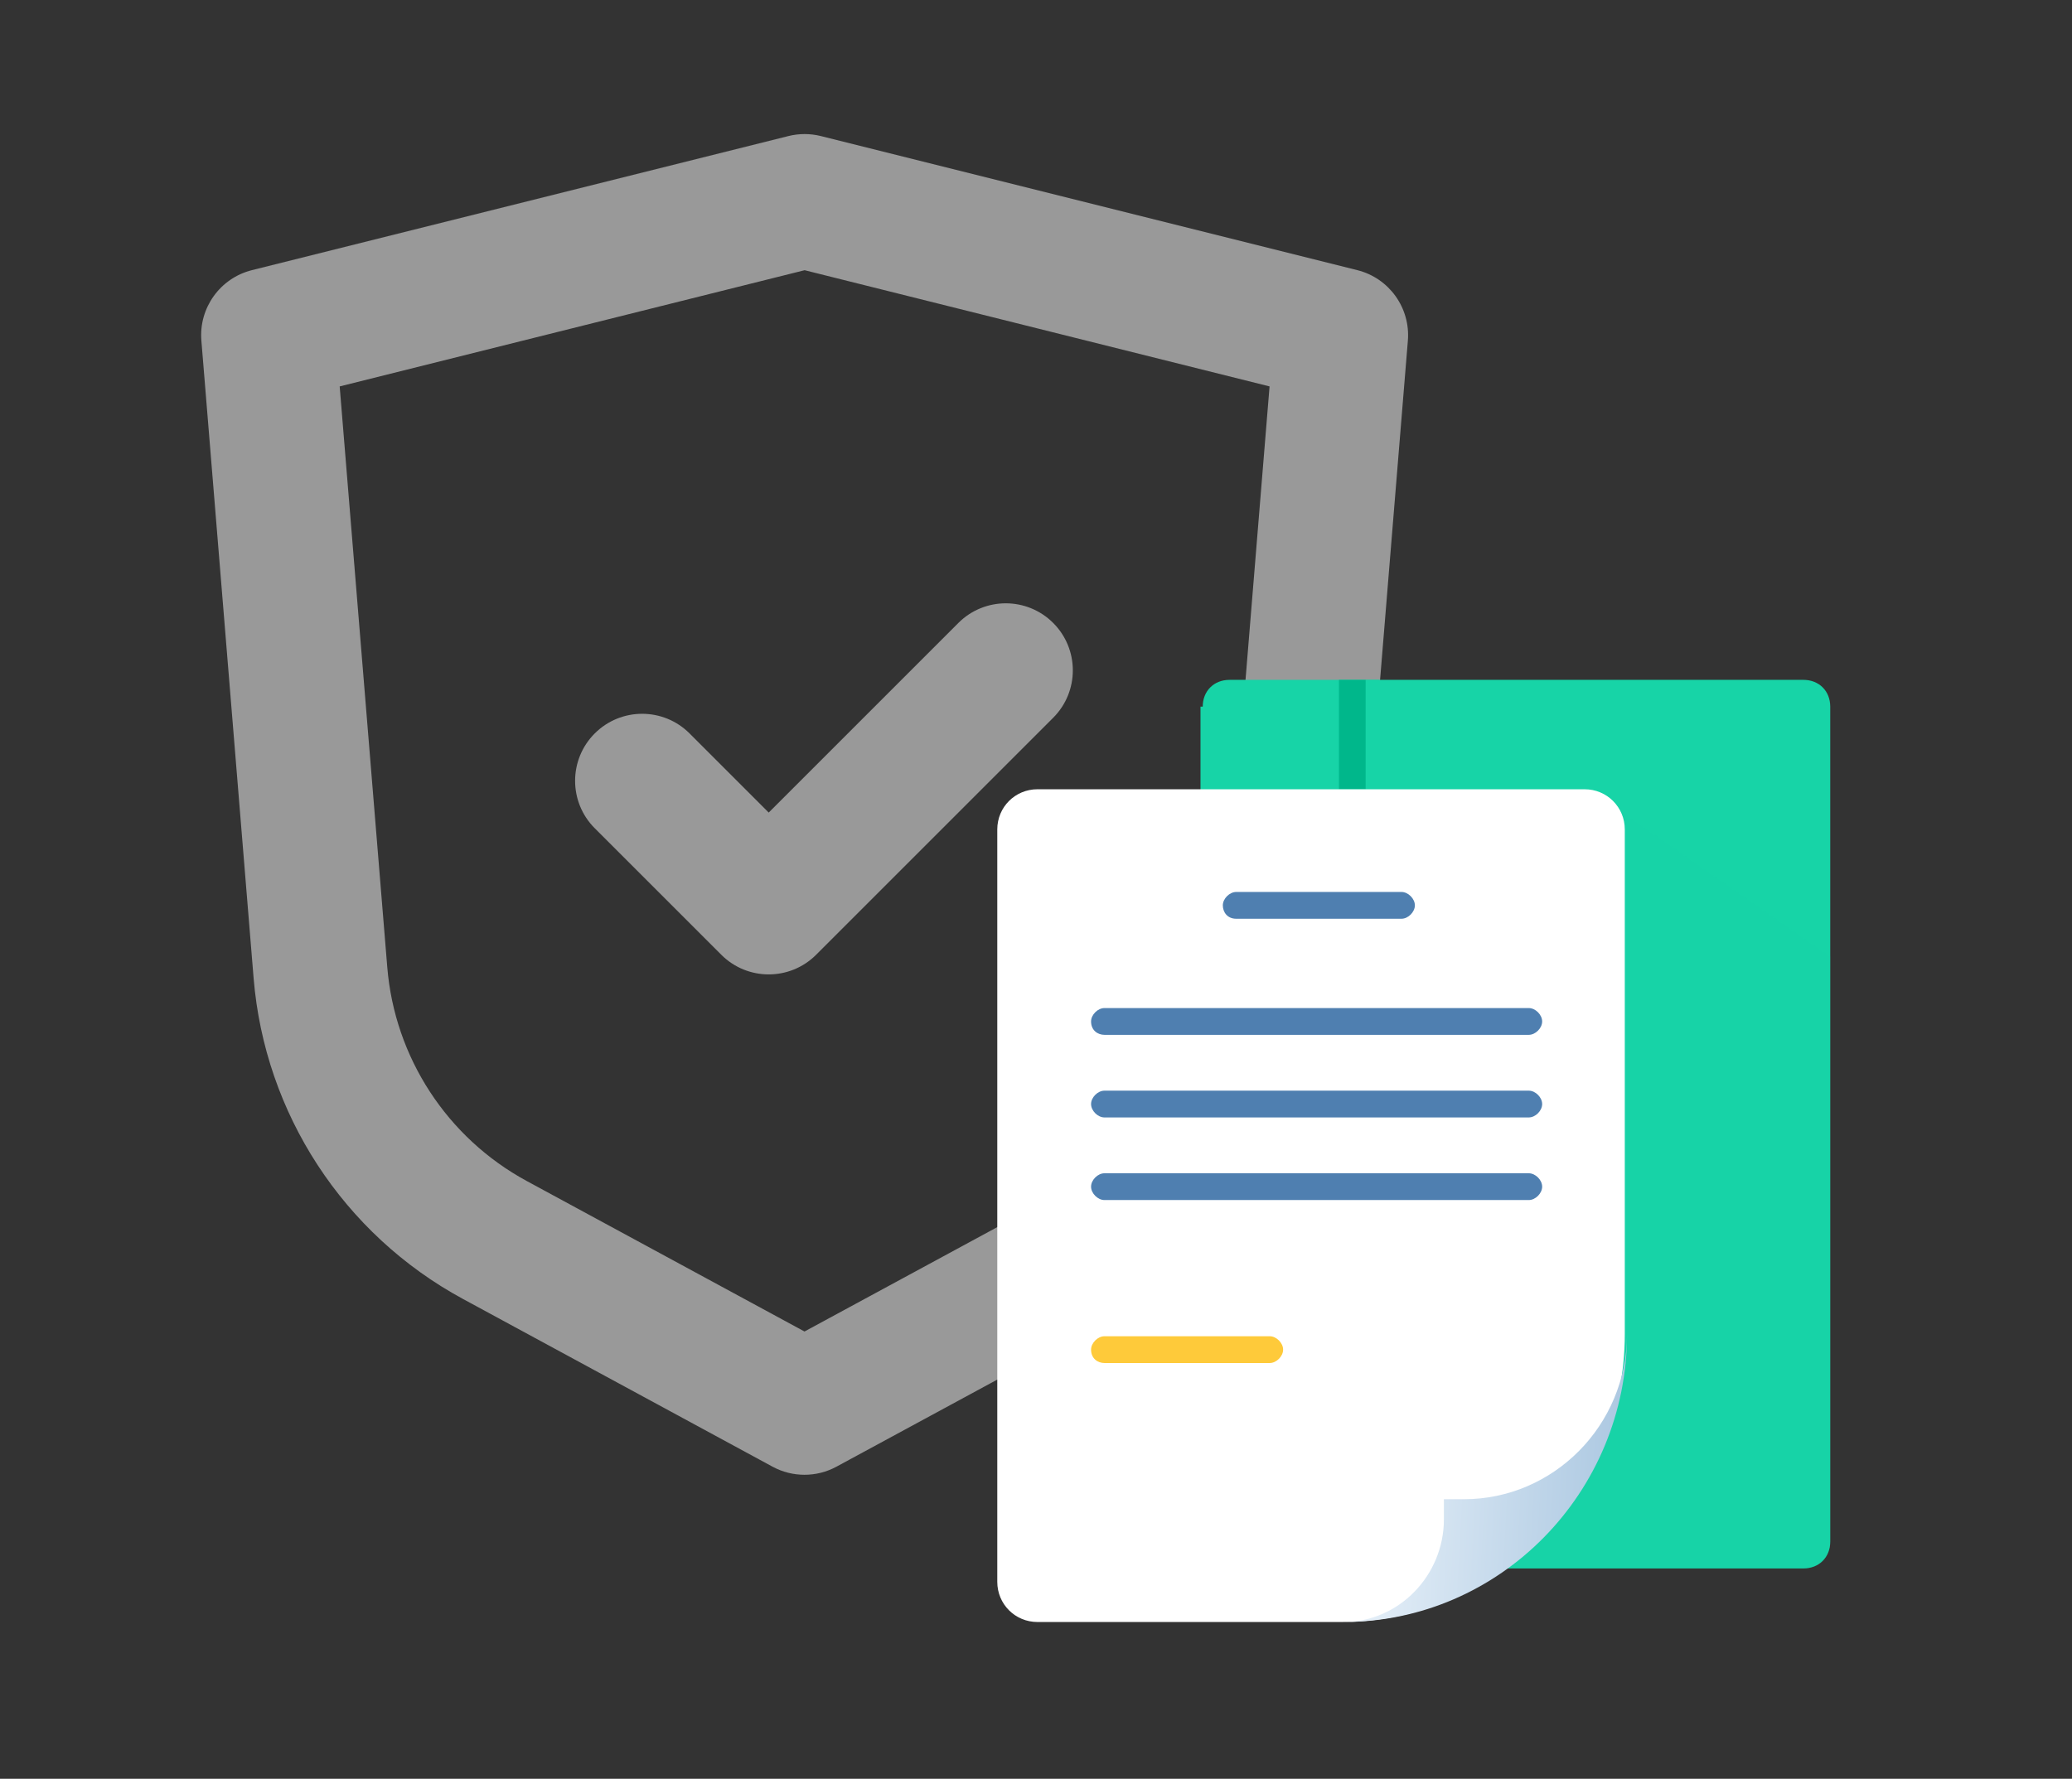
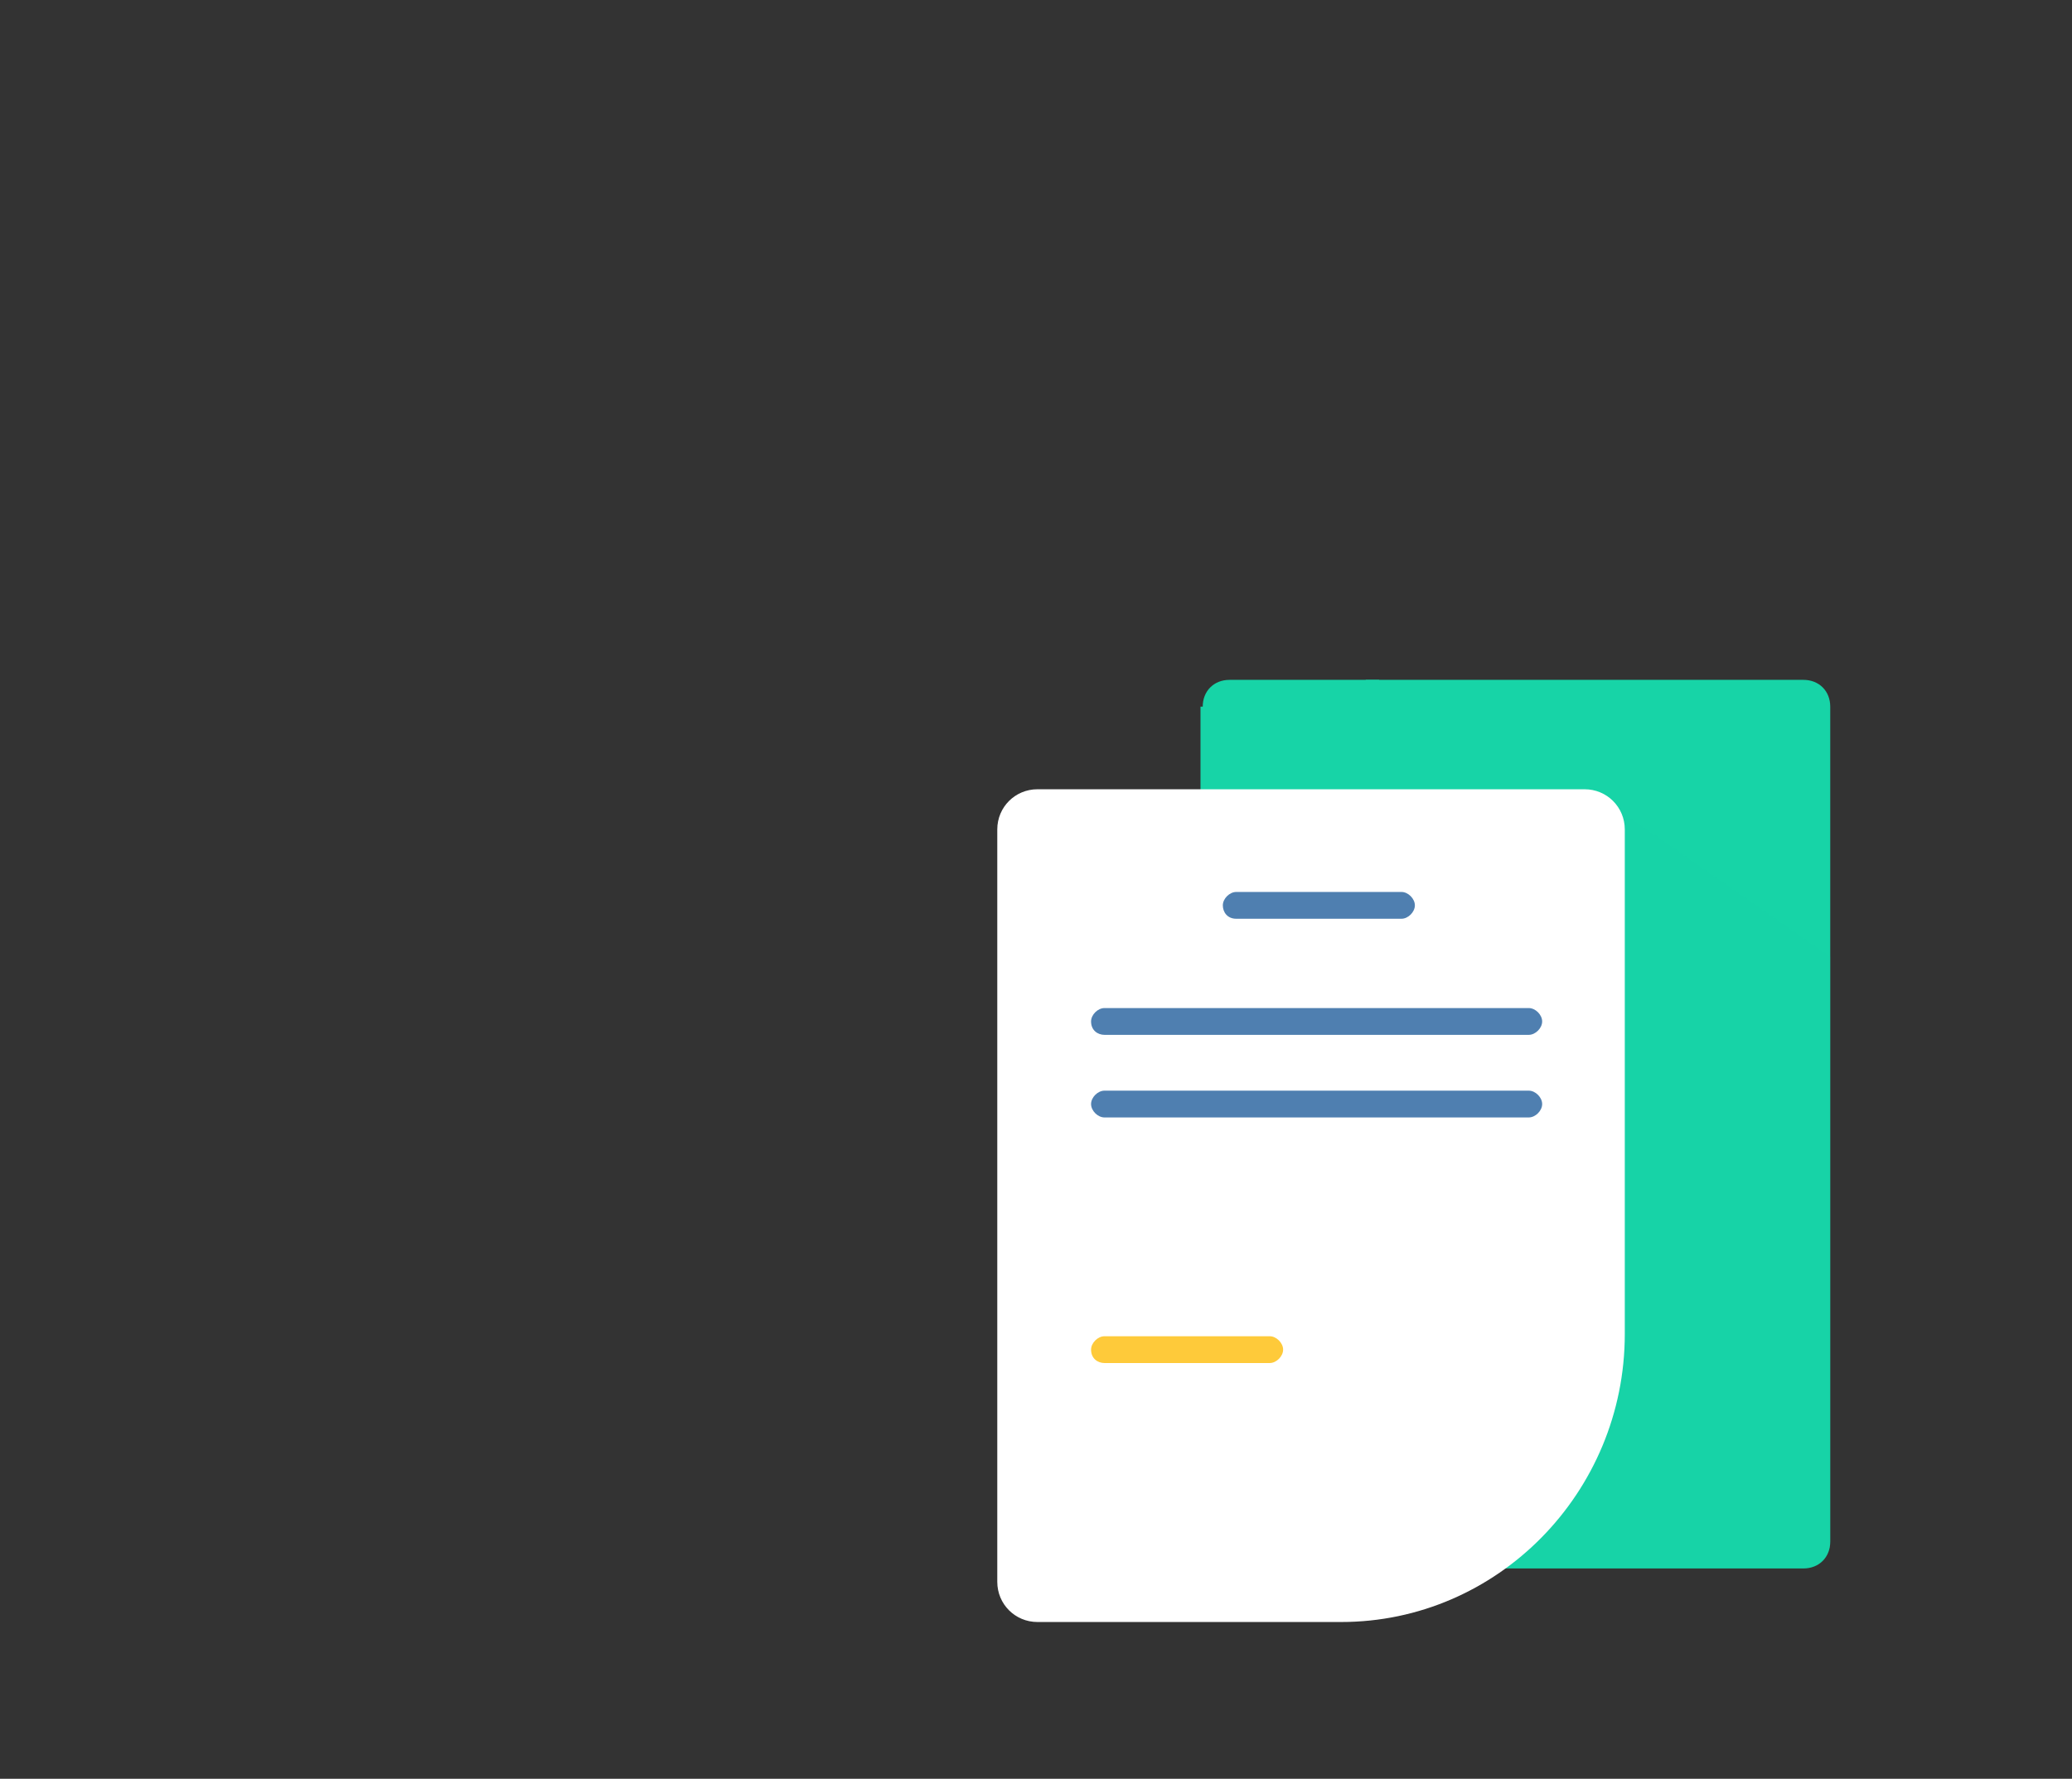
<svg xmlns="http://www.w3.org/2000/svg" width="1097" height="942" viewBox="0 0 1097 942" fill="none">
  <rect x="0" y="0" width="1097" height="942" fill="#333333" stroke="none" />
  <g opacity="0.5">
-     <path fill-rule="evenodd" clip-rule="evenodd" d="M434.61 72.06C428.957 70.647 423.043 70.647 417.39 72.06L133.391 143.06C116.531 147.275 105.201 163.077 106.62 180.398L134.274 517.988C140.148 589.693 181.822 653.587 245.076 687.866L409.017 776.711C419.565 782.428 432.288 782.43 442.838 776.715L606.883 687.863C670.16 653.59 711.853 589.684 717.728 517.961L745.38 180.398C746.799 163.077 735.469 147.275 718.609 143.06L434.61 72.06ZM205.036 512.191L179.842 204.632L426 143.093L672.158 204.632L646.966 512.165C643.049 559.98 615.253 602.584 573.069 625.433L425.936 705.125L278.904 625.444C236.735 602.591 208.952 559.995 205.036 512.191ZM507.397 329.898C521.261 316.034 543.738 316.034 557.602 329.898C571.465 343.761 571.465 366.239 557.602 380.102L432.091 505.614C418.227 519.478 395.75 519.478 381.886 505.614L314.881 438.608C301.017 424.744 301.017 402.267 314.881 388.403C328.744 374.54 351.221 374.54 365.085 388.403L406.988 430.307L507.397 329.898Z" fill="white" />
-   </g>
+     </g>
  <path d="M636.772 374.222C636.772 365.946 642.683 360.034 650.96 360.034H954.812C963.088 360.034 969 365.946 969 374.222V816.404C969 824.681 963.088 830.592 954.812 830.592H635.59V374.222H636.772Z" fill="url(#paint0_linear_4895_7387)" />
  <path opacity="0.15" d="M969 506.639V816.403C969 824.679 963.088 830.591 954.812 830.591H635.59V417.966H841.311L969 506.639Z" fill="url(#paint1_linear_4895_7387)" />
-   <path d="M723.08 360.034H708.893V417.967H723.08V360.034Z" fill="#00B78B" />
  <path d="M730.174 360.034H723.081V425.061H730.174V360.034Z" fill="#17D4A7" />
  <path d="M528 439.247C528 427.424 537.458 417.966 549.282 417.966H838.947C850.77 417.966 860.228 427.424 860.228 439.247V706.449C860.228 790.392 792.837 858.966 710.075 858.966H549.282C537.458 858.966 528 849.507 528 837.684V439.247Z" fill="white" />
-   <path d="M764.461 793.938H775.102C822.394 793.938 861.41 754.922 861.41 706.447C861.41 790.391 794.019 858.965 711.258 858.965C740.815 858.965 764.461 834.136 764.461 804.579V793.938Z" fill="url(#paint2_linear_4895_7387)" />
  <path d="M577.657 714.725C577.657 711.178 581.204 707.631 584.751 707.631H672.241C675.788 707.631 679.335 711.178 679.335 714.725C679.335 718.272 675.788 721.819 672.241 721.819H584.751C581.204 721.819 577.657 719.454 577.657 714.725Z" fill="#FECA3A" />
  <path d="M647.413 479.447C647.413 475.9 650.96 472.353 654.507 472.353H741.997C745.544 472.353 749.091 475.9 749.091 479.447C749.091 482.994 745.544 486.541 741.997 486.541H654.507C649.777 486.541 647.413 482.994 647.413 479.447Z" fill="#4F7FB0" />
-   <path d="M577.657 628.419C577.657 624.872 581.204 621.325 584.751 621.325H809.389C812.936 621.325 816.483 624.872 816.483 628.419C816.483 631.966 812.936 635.513 809.389 635.513H584.751C581.204 635.513 577.657 631.966 577.657 628.419Z" fill="#4F7FB0" />
  <path d="M577.657 540.929C577.657 537.382 581.204 533.835 584.751 533.835H809.389C812.936 533.835 816.483 537.382 816.483 540.929C816.483 544.476 812.936 548.023 809.389 548.023H584.751C581.204 548.023 577.657 545.659 577.657 540.929Z" fill="#4F7FB0" />
  <path d="M577.657 584.671C577.657 581.124 581.204 577.577 584.751 577.577H809.389C812.936 577.577 816.483 581.124 816.483 584.671C816.483 588.218 812.936 591.765 809.389 591.765H584.751C581.204 591.765 577.657 588.218 577.657 584.671Z" fill="#4F7FB0" />
  <defs>
    <linearGradient id="paint0_linear_4895_7387" x1="635.59" y1="360.034" x2="960.235" y2="354.063" gradientUnits="userSpaceOnUse">
      <stop stop-color="#17D4A7" />
      <stop offset="1" stop-color="#17D4A7" />
    </linearGradient>
    <linearGradient id="paint1_linear_4895_7387" x1="635.59" y1="417.966" x2="1150.94" y2="406.684" gradientUnits="userSpaceOnUse">
      <stop stop-color="#17D4A7" />
      <stop offset="1" stop-color="#17D4A7" />
    </linearGradient>
    <linearGradient id="paint2_linear_4895_7387" x1="711.258" y1="706.447" x2="869.22" y2="715.017" gradientUnits="userSpaceOnUse">
      <stop offset="0.003" stop-color="#ECF4FB" />
      <stop offset="1" stop-color="#A9C6E0" />
    </linearGradient>
  </defs>
</svg>